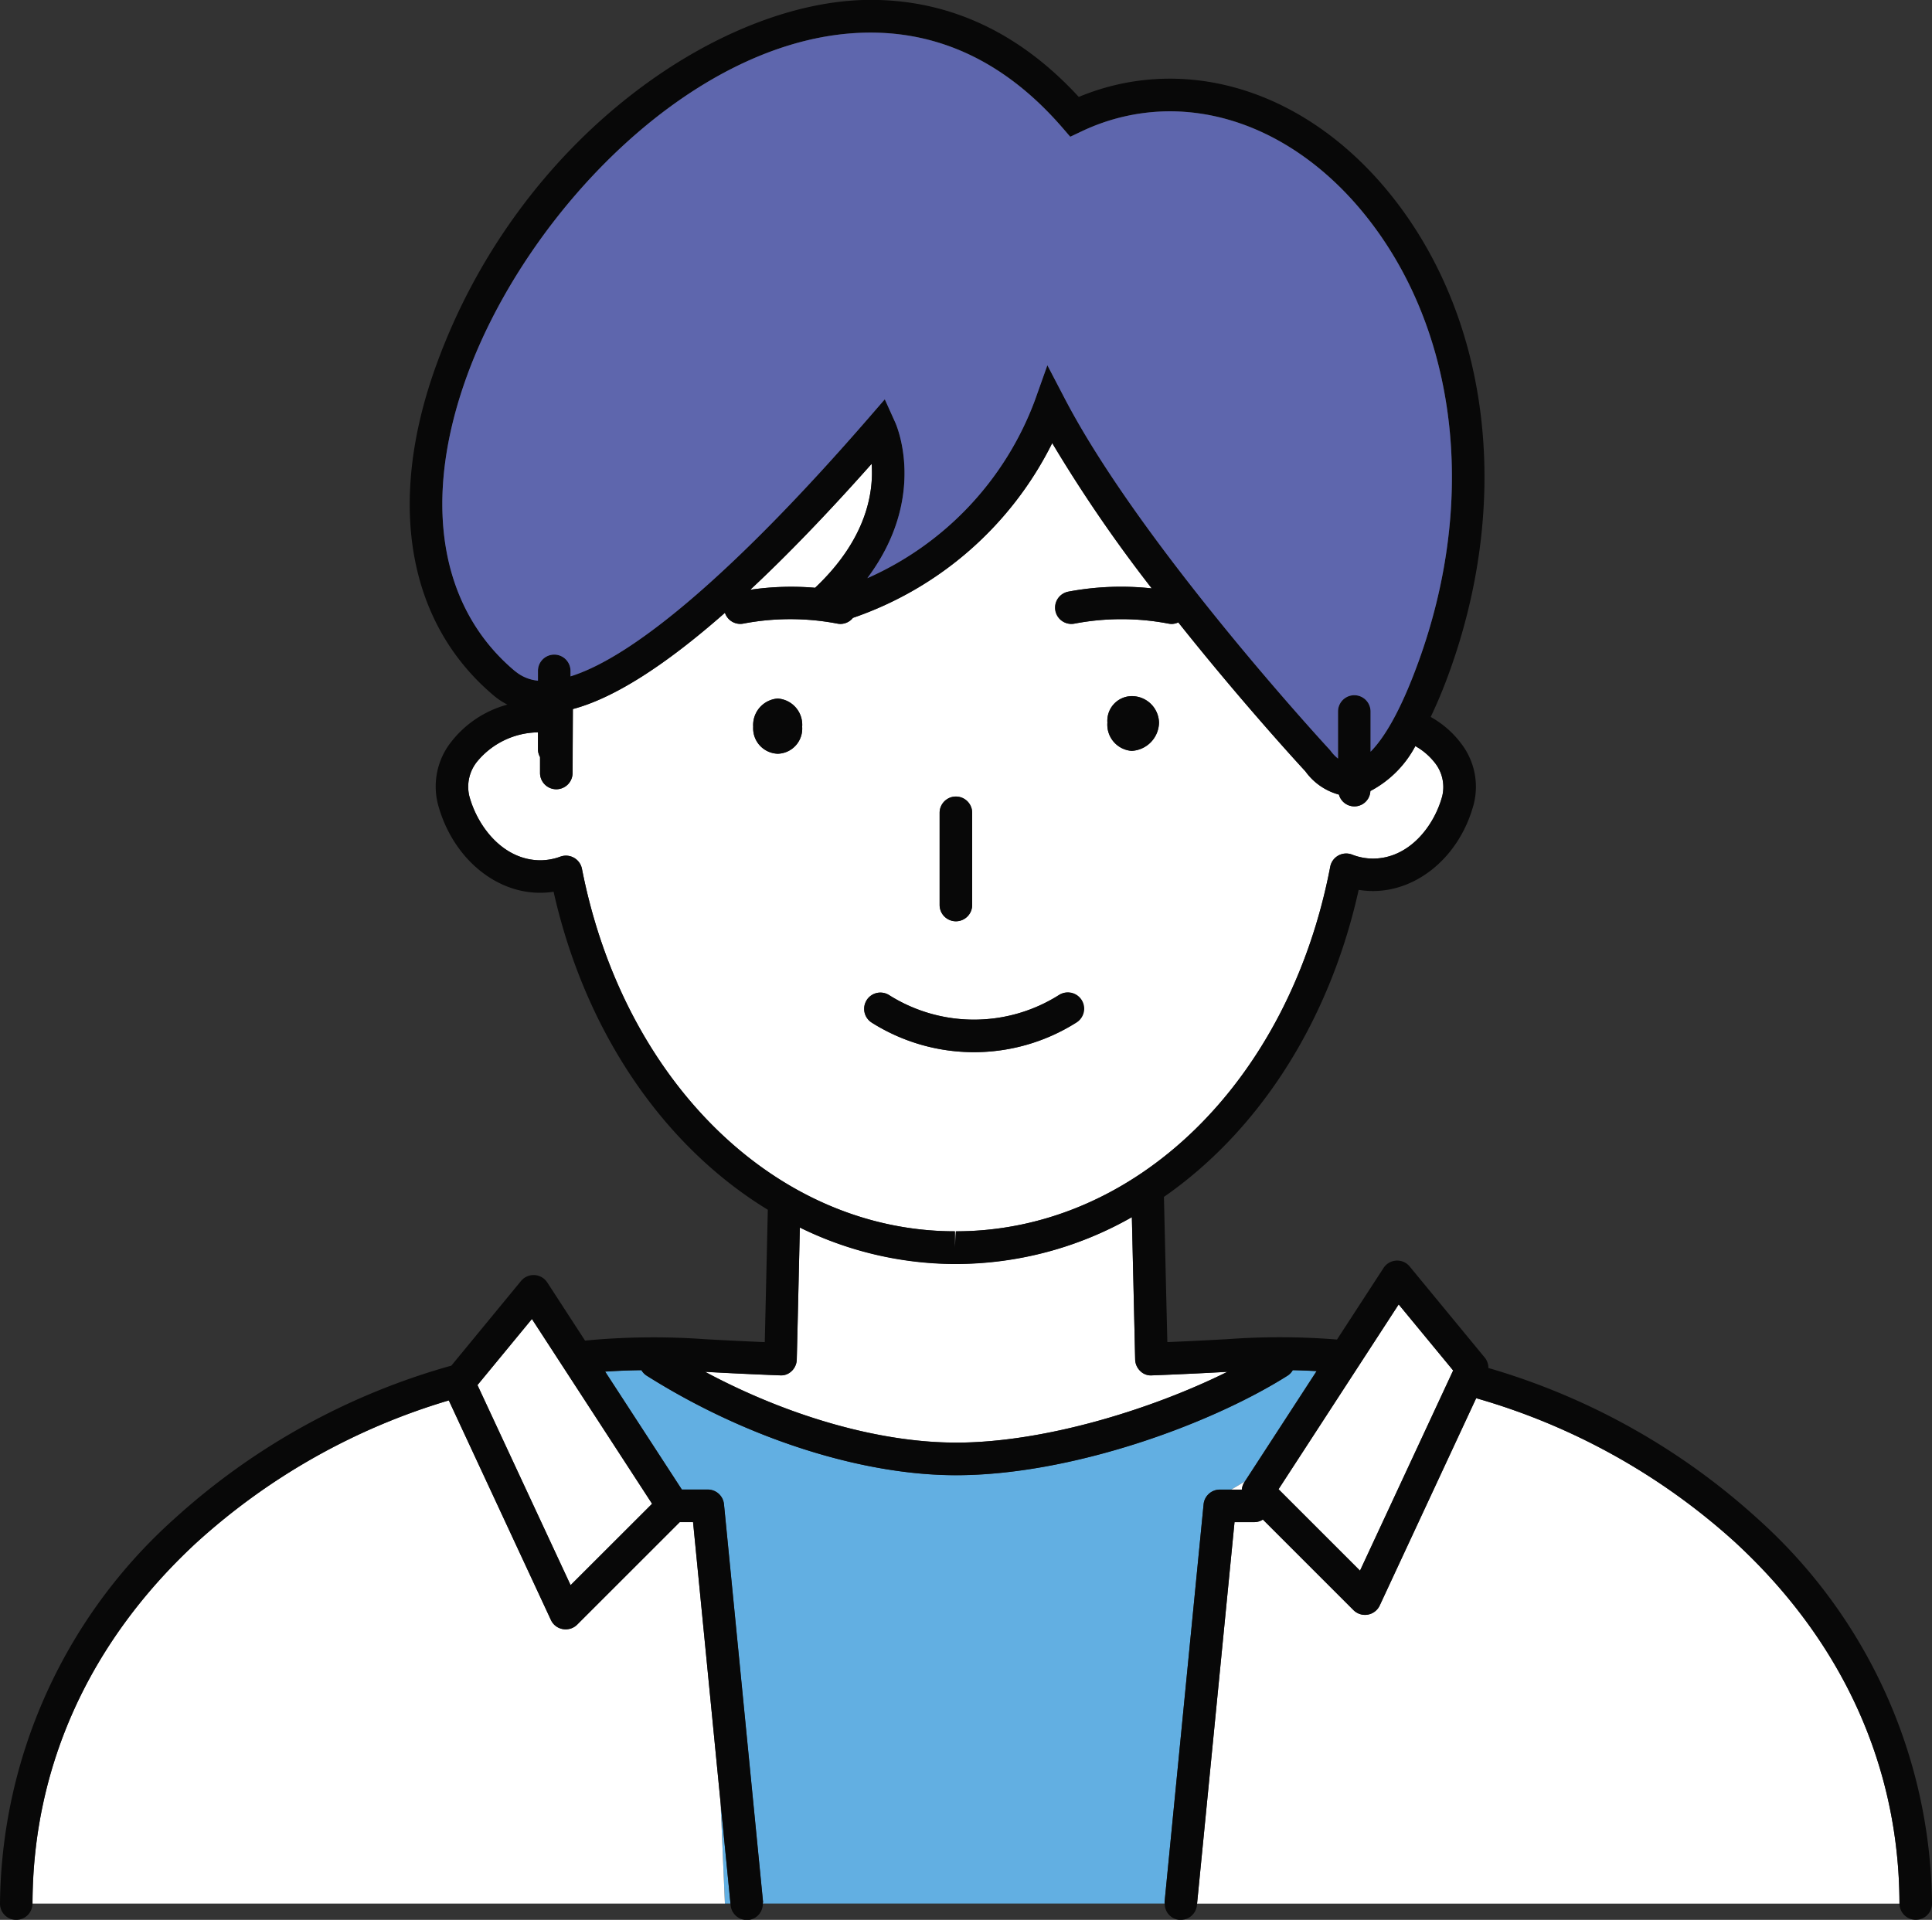
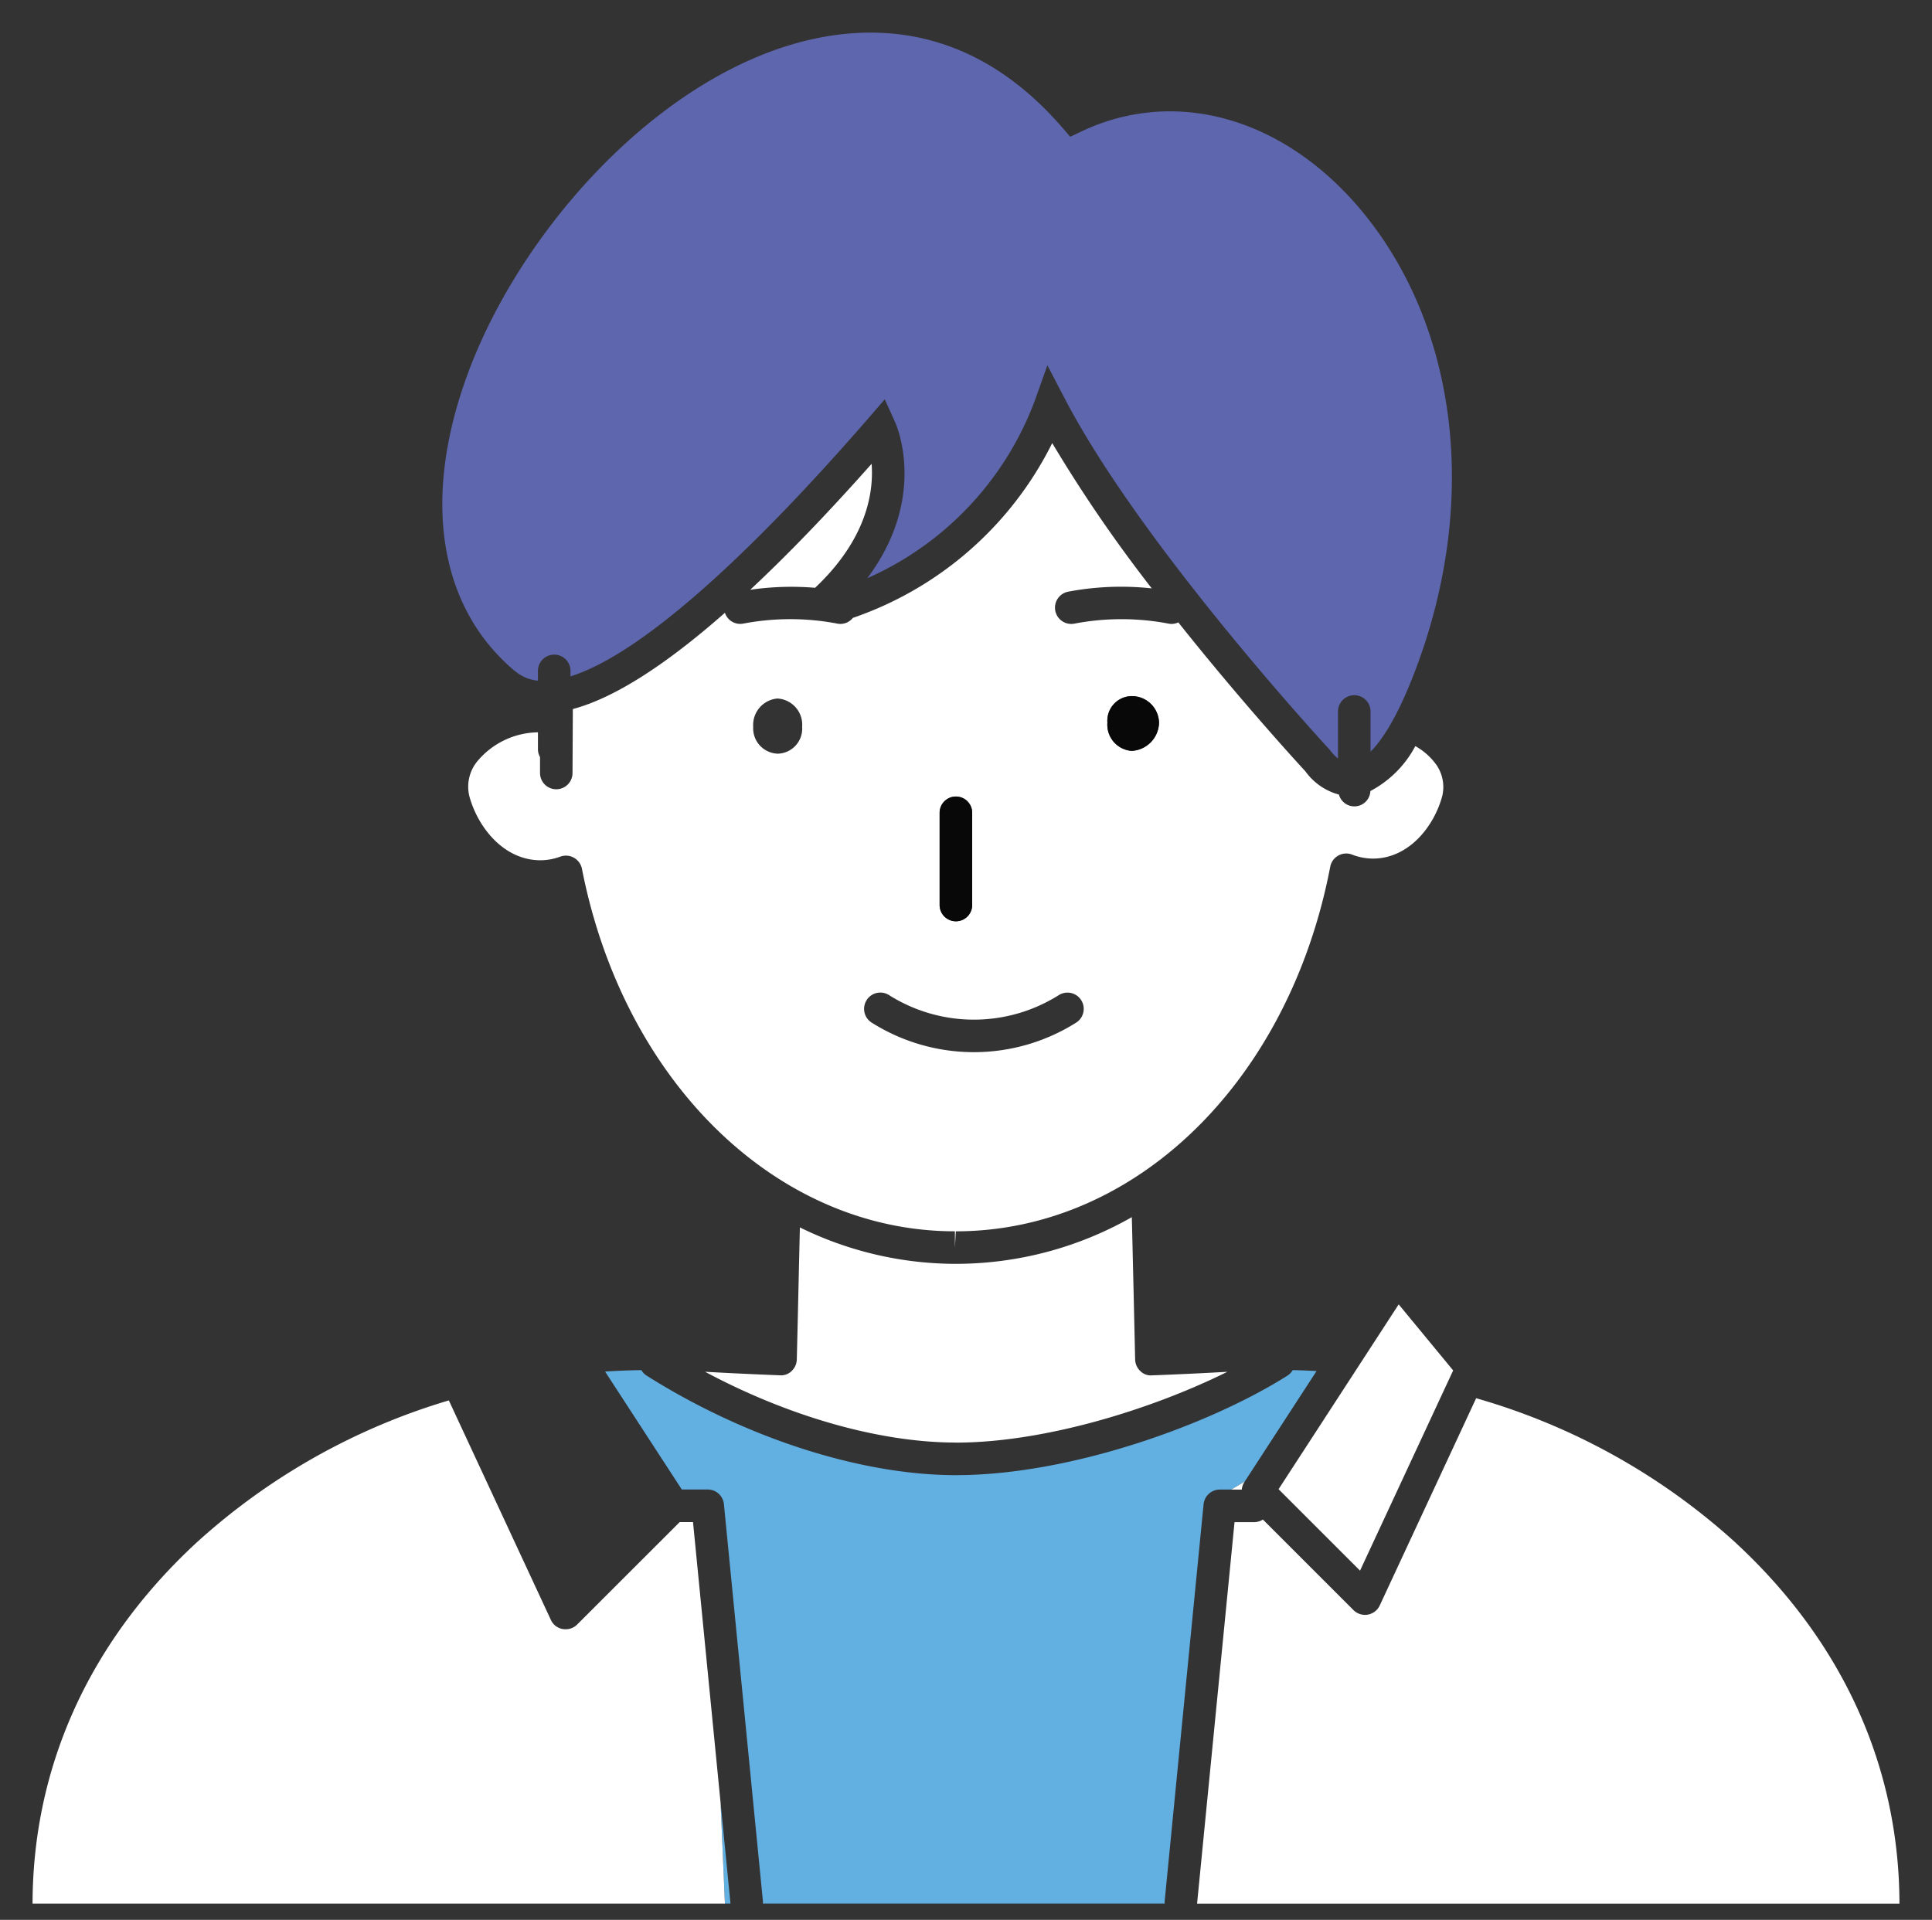
<svg xmlns="http://www.w3.org/2000/svg" width="134.108" height="133.294" viewBox="0 0 134.108 133.294">
  <rect x="0" y="0" width="134.108" height="133.294" fill="#333333" stroke="none" />
  <defs>
    <style>.a{fill:#fff;}.b{fill:#62afe2;}.c{fill:#080808;}.d{fill:#5e66ad;}</style>
  </defs>
  <g transform="translate(-31.062 -59.853)">
    <path class="a" d="M57.412,87.832c6.138,0,13.6-2.314,18.842-4.916-1.752.1-3.488.18-5.226.246a1.026,1.026,0,0,1-.818-.3,1.149,1.149,0,0,1-.356-.8l-.12-5.26c-.036-1.472-.07-3.04-.11-4.624A24.707,24.707,0,0,1,57.476,75.42h-.132a24.523,24.523,0,0,1-10.762-2.53c-.03,1.278-.06,2.538-.086,3.732-.046,2.04-.09,3.918-.128,5.442a1.14,1.14,0,0,1-.356.794,1.035,1.035,0,0,1-.816.3q-2.6-.1-5.194-.244c5.794,3.1,12.11,4.914,17.41,4.914" transform="translate(40.003 72.18)" />
    <path class="b" d="M40.84,99.5h.386L40.54,92.51Z" transform="translate(40.541 92.513)" />
-     <path class="b" d="M78.076,86.8a1.131,1.131,0,0,1,1.124-1.02H80l.93-.554,4.988-7.674c-.554-.03-1.1-.054-1.656-.064a1.113,1.113,0,0,1-.354.376c-5.434,3.436-15.092,6.916-23.024,6.916-6.6,0-14.626-2.584-21.478-6.916a1.1,1.1,0,0,1-.356-.376q-1.263.018-2.518.1l5.324,8.188h1.8a1.129,1.129,0,0,1,1.124,1.02l2.712,27.616c0,.038-.012.072-.012.11h27.9a.686.686,0,0,1-.012-.11Z" transform="translate(36.532 77.491)" />
+     <path class="b" d="M78.076,86.8a1.131,1.131,0,0,1,1.124-1.02H80l.93-.554,4.988-7.674c-.554-.03-1.1-.054-1.656-.064a1.113,1.113,0,0,1-.354.376c-5.434,3.436-15.092,6.916-23.024,6.916-6.6,0-14.626-2.584-21.478-6.916a1.1,1.1,0,0,1-.356-.376q-1.263.018-2.518.1l5.324,8.188h1.8a1.129,1.129,0,0,1,1.124,1.02l2.712,27.616c0,.038-.012.072-.012.11h27.9a.686.686,0,0,1-.012-.11" transform="translate(36.532 77.491)" />
    <path class="a" d="M94.5,88.532A45.271,45.271,0,0,0,76.449,78.464L69.757,92.852a1.134,1.134,0,0,1-1.022.654,1.138,1.138,0,0,1-.8-.33l-6.29-6.29a1.089,1.089,0,0,1-.574.18H59.677l-2.6,26.486h48.755c-.018-9.508-3.938-18.16-11.336-25.02" transform="translate(57.079 78.466)" />
    <path class="a" d="M58.993,81.912a1.118,1.118,0,0,1,.16-.488l.042-.066-.93.554Z" transform="translate(58.267 81.36)" />
    <path class="a" d="M62.507,86.988h-.926L54.465,94.1a1.119,1.119,0,0,1-.8.328,1.291,1.291,0,0,1-.2-.014,1.118,1.118,0,0,1-.826-.638L45.558,78.54A45.114,45.114,0,0,0,28,88.454c-7.4,6.862-11.32,15.512-11.338,25.02H64.721l-.3-6.994Z" transform="translate(16.66 78.542)" />
    <path class="a" d="M46.072,54.635c3.586-3.384,4.074-6.628,3.924-8.608q-4.557,5.136-8.428,8.746a19.745,19.745,0,0,1,4.5-.138" transform="translate(41.569 46.028)" />
    <path class="a" d="M65.57,100.034v1.13l.064-1.13c12.472,0,23.13-10.41,25.988-25.314a1.13,1.13,0,0,1,1.51-.844,4.031,4.031,0,0,0,1.446.28c2.512,0,4.256-2.248,4.818-4.338a2.7,2.7,0,0,0-.534-2.34,4.466,4.466,0,0,0-1.334-1.132,7.456,7.456,0,0,1-3.12,3.12,1.111,1.111,0,0,1-2.182.246A4.213,4.213,0,0,1,89.9,68.1c-.576-.624-4.5-4.908-8.824-10.344a1.1,1.1,0,0,1-.452.108,1.143,1.143,0,0,1-.216-.02,17.427,17.427,0,0,0-6.55,0,1.13,1.13,0,0,1-.424-2.22,19.756,19.756,0,0,1,5.8-.228,99.128,99.128,0,0,1-6.91-10.088A24.24,24.24,0,0,1,58.488,57.443a1.119,1.119,0,0,1-.856.42,1.143,1.143,0,0,1-.216-.02,17.427,17.427,0,0,0-6.55,0,1.12,1.12,0,0,1-1.262-.752c-4.192,3.69-7.722,5.926-10.556,6.682l-.022,4.444A1.13,1.13,0,0,1,37.9,69.343h-.006a1.13,1.13,0,0,1-1.124-1.136l0-1.1a1.118,1.118,0,0,1-.144-.526V65.389a5.578,5.578,0,0,0-4.212,2.016,2.783,2.783,0,0,0-.552,2.41c.58,2.148,2.374,4.458,4.95,4.458a4.1,4.1,0,0,0,1.382-.258,1.169,1.169,0,0,1,.376-.064,1.1,1.1,0,0,1,.56.15,1.127,1.127,0,0,1,.55.762c2.9,14.82,13.542,25.17,25.89,25.17M77.836,62.875a1.886,1.886,0,0,1,1.9,1.838,2,2,0,0,1-1.9,1.962,1.823,1.823,0,0,1-1.682-1.962,1.71,1.71,0,0,1,1.682-1.838m-13.328,8.1a1.13,1.13,0,0,1,2.26,0v6.4a1.13,1.13,0,0,1-2.26,0Zm-5.064,13A1.127,1.127,0,0,1,61,83.636a11.041,11.041,0,0,0,11.778,0,1.129,1.129,0,1,1,1.208,1.908,13.3,13.3,0,0,1-14.194,0,1.127,1.127,0,0,1-.35-1.56m-6.166-20.94A1.823,1.823,0,0,1,54.966,65a1.743,1.743,0,0,1-1.688,1.872A1.763,1.763,0,0,1,51.568,65a1.842,1.842,0,0,1,1.71-1.96" transform="translate(31.777 45.308)" />
    <path class="c" d="M55.647,57.892a2,2,0,0,0,1.9-1.962,1.885,1.885,0,0,0-1.9-1.838,1.709,1.709,0,0,0-1.682,1.838,1.823,1.823,0,0,0,1.682,1.962" transform="translate(53.967 54.094)" />
-     <path class="c" d="M43.382,58.008a1.743,1.743,0,0,0,1.688-1.872,1.823,1.823,0,0,0-1.688-1.96,1.842,1.842,0,0,0-1.71,1.96,1.763,1.763,0,0,0,1.71,1.872" transform="translate(41.673 54.178)" />
    <path class="c" d="M49.272,66.238a1.13,1.13,0,0,0,1.13-1.13v-6.4a1.13,1.13,0,1,0-2.26,0v6.4a1.13,1.13,0,0,0,1.13,1.13" transform="translate(48.143 57.58)" />
-     <path class="c" d="M46.049,66.467a13.3,13.3,0,0,0,14.2,0,1.13,1.13,0,1,0-1.21-1.908,11.041,11.041,0,0,1-11.778,0,1.129,1.129,0,1,0-1.208,1.908" transform="translate(45.523 64.384)" />
-     <path class="a" d="M44.223,88.539l-8.342-12.83L32.1,80.3l6.462,13.9Z" transform="translate(32.105 75.711)" />
    <path class="a" d="M68.244,75.206,59.905,88.039l5.656,5.654,6.464-13.9Z" transform="translate(59.907 75.208)" />
-     <path class="c" d="M68.5,161.982l-2.712-27.616a1.129,1.129,0,0,0-1.124-1.02h-1.8l-5.324-8.188q1.257-.087,2.518-.1a1.1,1.1,0,0,0,.356.376c6.854,4.33,14.88,6.916,21.478,6.916,7.934,0,17.59-3.48,23.026-6.916a1.146,1.146,0,0,0,.352-.376c.554.01,1.1.034,1.656.064l-4.988,7.674-.042.066a1.1,1.1,0,0,0-.16.488H100.2a1.129,1.129,0,0,0-1.122,1.02l-2.71,27.616a.685.685,0,0,0,.012.11,1.116,1.116,0,0,0,1,1.124,1.067,1.067,0,0,0,.112,0,1.131,1.131,0,0,0,1.124-1.018l.008-.11,2.6-26.486h1.394a1.089,1.089,0,0,0,.574-.18l6.288,6.288a1.138,1.138,0,0,0,.8.332,1.134,1.134,0,0,0,1.024-.654L118,127a45.271,45.271,0,0,1,18.046,10.068c7.4,6.86,11.318,15.512,11.336,25.02a1.131,1.131,0,0,0,1.13,1.128h0a1.127,1.127,0,0,0,1.128-1.13,36.329,36.329,0,0,0-12.058-26.676,47.481,47.481,0,0,0-18.736-10.506,1.114,1.114,0,0,0-.248-.716l-5.212-6.328a1.127,1.127,0,0,0-1.818.1l-3.23,4.968a49.887,49.887,0,0,0-7.576-.028c-1.4.078-2.8.15-4.2.206l-.1-4.108c-.042-1.89-.088-3.934-.138-5.972,6.5-4.518,11.462-12.042,13.518-21.318a6.115,6.115,0,0,0,.988.082c3.166,0,6.042-2.47,6.992-6.006a4.916,4.916,0,0,0-.9-4.28,6.692,6.692,0,0,0-2.08-1.8c.436-.92.864-1.922,1.282-3.08,4.116-11.344,3-23.212-2.982-31.746-4.23-6.032-10.212-9.49-16.416-9.49a16.415,16.415,0,0,0-6.312,1.268c-4.118-4.472-8.974-6.738-14.446-6.738-10.31,0-24.408,9.488-30.156,25.364-3.468,9.572-1.988,17.95,4.052,22.986a4.9,4.9,0,0,0,.888.578,7.382,7.382,0,0,0-3.9,2.586,4.992,4.992,0,0,0-.918,4.346c1.06,3.94,4.448,6.614,8.024,6.06,2.216,9.85,7.724,17.722,14.87,22.08-.038,1.678-.076,3.34-.112,4.9s-.068,3.01-.1,4.29c-1.4-.058-2.8-.128-4.186-.206a50.069,50.069,0,0,0-8.288.1l-2.624-4.038a1.132,1.132,0,0,0-1.822-.1l-4.834,5.876a47.661,47.661,0,0,0-19.268,10.668A36.332,36.332,0,0,0,15.531,162.09a1.124,1.124,0,0,0,1.126,1.13h0a1.131,1.131,0,0,0,1.128-1.128c.018-9.508,3.94-18.16,11.338-25.022a45.143,45.143,0,0,1,17.56-9.916L53.774,142.4a1.117,1.117,0,0,0,.826.634,1.082,1.082,0,0,0,.2.018,1.129,1.129,0,0,0,.8-.33l7.116-7.114h.926L65.55,155.1l.686,7,.012.11a1.125,1.125,0,0,0,1.12,1.018,1.03,1.03,0,0,0,.112,0,1.119,1.119,0,0,0,1-1.124c0-.038.014-.072.012-.11m-19.818-35.9,3.778-4.588,8.342,12.83L55.14,139.98Zm21.806-.968a1.144,1.144,0,0,0,.356-.794c.038-1.524.082-3.4.128-5.442.028-1.194.056-2.456.086-3.734a24.525,24.525,0,0,0,10.762,2.532h.134A24.739,24.739,0,0,0,94.1,114.433c.038,1.582.072,3.15.108,4.624l.12,5.26a1.153,1.153,0,0,0,.356.8,1.037,1.037,0,0,0,.818.3c1.738-.066,3.474-.148,5.228-.246-5.248,2.6-12.7,4.916-18.844,4.916-5.3,0-11.616-1.812-17.41-4.914q2.6.144,5.194.244a1.042,1.042,0,0,0,.816-.3M55.376,89.483a1.135,1.135,0,0,0-.936-.084,4.151,4.151,0,0,1-1.382.258c-2.576,0-4.37-2.31-4.95-4.46a2.781,2.781,0,0,1,.554-2.408,5.569,5.569,0,0,1,4.212-2.016v1.192a1.088,1.088,0,0,0,.144.524l0,1.1a1.128,1.128,0,0,0,1.124,1.134h.006a1.131,1.131,0,0,0,1.13-1.124l.02-4.444c2.836-.756,6.366-2.994,10.556-6.684a1.122,1.122,0,0,0,1.262.754,17.355,17.355,0,0,1,6.552,0,1.31,1.31,0,0,0,.214.02,1.111,1.111,0,0,0,.856-.422A24.235,24.235,0,0,0,88.57,60.69a99.452,99.452,0,0,0,6.91,10.088,19.675,19.675,0,0,0-5.8.228,1.13,1.13,0,0,0,.422,2.22,17.355,17.355,0,0,1,6.552,0,1.31,1.31,0,0,0,.214.02,1.1,1.1,0,0,0,.452-.108c4.322,5.434,8.248,9.72,8.826,10.344a4.214,4.214,0,0,0,2.326,1.612,1.111,1.111,0,0,0,2.182-.248,7.458,7.458,0,0,0,3.122-3.12,4.542,4.542,0,0,1,1.332,1.132,2.715,2.715,0,0,1,.536,2.342c-.562,2.09-2.308,4.338-4.82,4.338a4.031,4.031,0,0,1-1.446-.28,1.127,1.127,0,0,0-1.51.844c-2.858,14.9-13.514,25.312-25.986,25.312l-.066,1.13v-1.13c-12.348,0-22.992-10.348-25.89-25.168a1.135,1.135,0,0,0-.55-.764M47.933,56.06C52.09,44.578,63.988,32.186,75.966,32.186c5.036,0,9.51,2.214,13.3,6.582l.56.648.772-.366a14.305,14.305,0,0,1,6.128-1.4c5.456,0,10.766,3.108,14.566,8.528,5.558,7.934,6.574,19.028,2.708,29.68-1.308,3.614-2.468,5.386-3.328,6.254V79.323a1.13,1.13,0,1,0-2.26,0v3.27a2.888,2.888,0,0,1-.436-.436L107.858,82c-.134-.14-13.07-14.132-18.426-24.424l-1.2-2.3-.866,2.44A21.813,21.813,0,0,1,75.736,70.067c4.19-5.614,2.046-10.572,1.94-10.808l-.728-1.612L75.792,58.98C66.922,69.2,59.7,75.465,55.132,76.885V76.5a1.129,1.129,0,1,0-2.258,0v.68a2.9,2.9,0,0,1-1.566-.644c-5.268-4.39-6.5-11.856-3.374-20.48m28.1,6.07c.15,1.98-.338,5.222-3.924,8.608a19.519,19.519,0,0,0-4.5.138q3.876-3.621,8.428-8.746M116.4,125.077l-6.466,13.9-5.656-5.654,8.34-12.832Z" transform="translate(15.531 29.927)" />
    <path class="d" d="M35.954,75.411a2.88,2.88,0,0,0,1.564.644v-.68a1.13,1.13,0,0,1,2.26,0v.38c4.57-1.42,11.79-7.68,20.66-17.9l1.156-1.334.726,1.61c.106.236,2.252,5.194-1.938,10.808a21.806,21.806,0,0,0,11.63-12.342l.868-2.44,1.2,2.3C79.435,66.742,92.371,80.735,92.5,80.875l.118.152a2.888,2.888,0,0,0,.436.436v-3.27a1.129,1.129,0,0,1,2.258,0v2.794c.862-.868,2.022-2.638,3.33-6.254,3.866-10.652,2.85-21.746-2.708-29.678-3.8-5.422-9.11-8.53-14.566-8.53a14.305,14.305,0,0,0-6.128,1.4l-.774.366-.558-.646c-3.788-4.368-8.262-6.584-13.3-6.584-11.978,0-23.876,12.392-28.032,23.874-3.124,8.626-1.894,16.09,3.374,20.48" transform="translate(30.885 31.057)" />
  </g>
</svg>